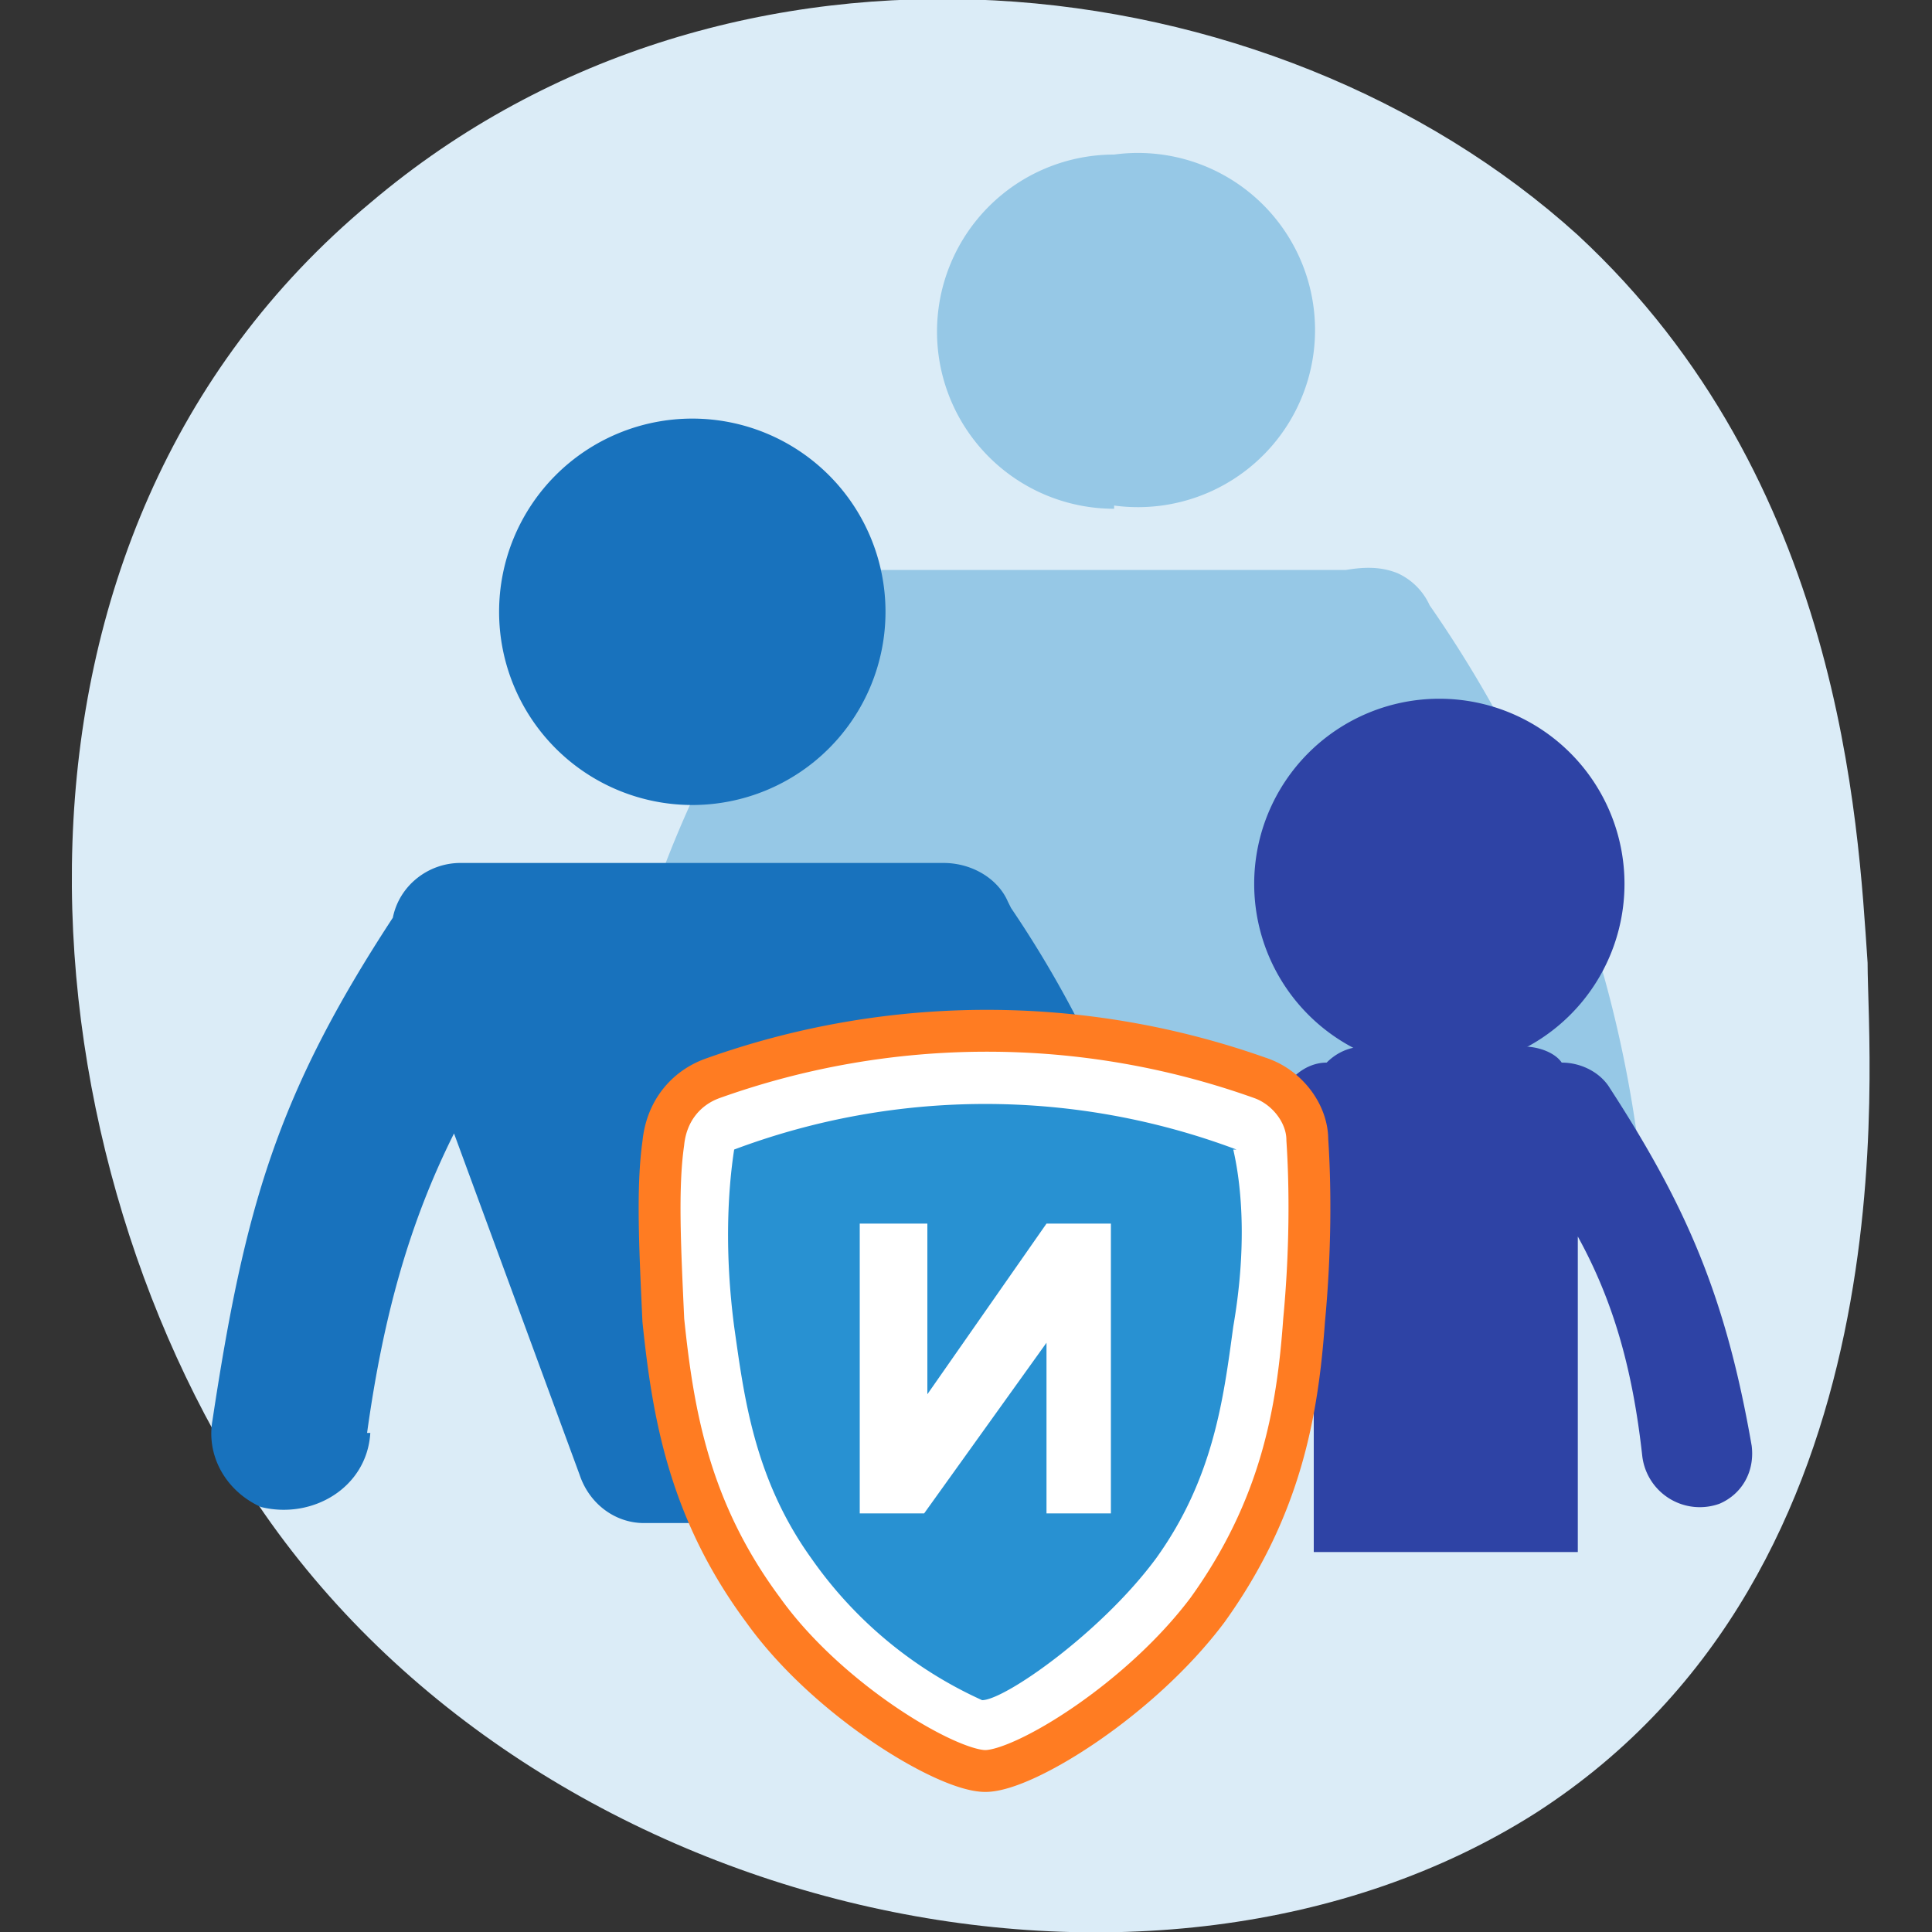
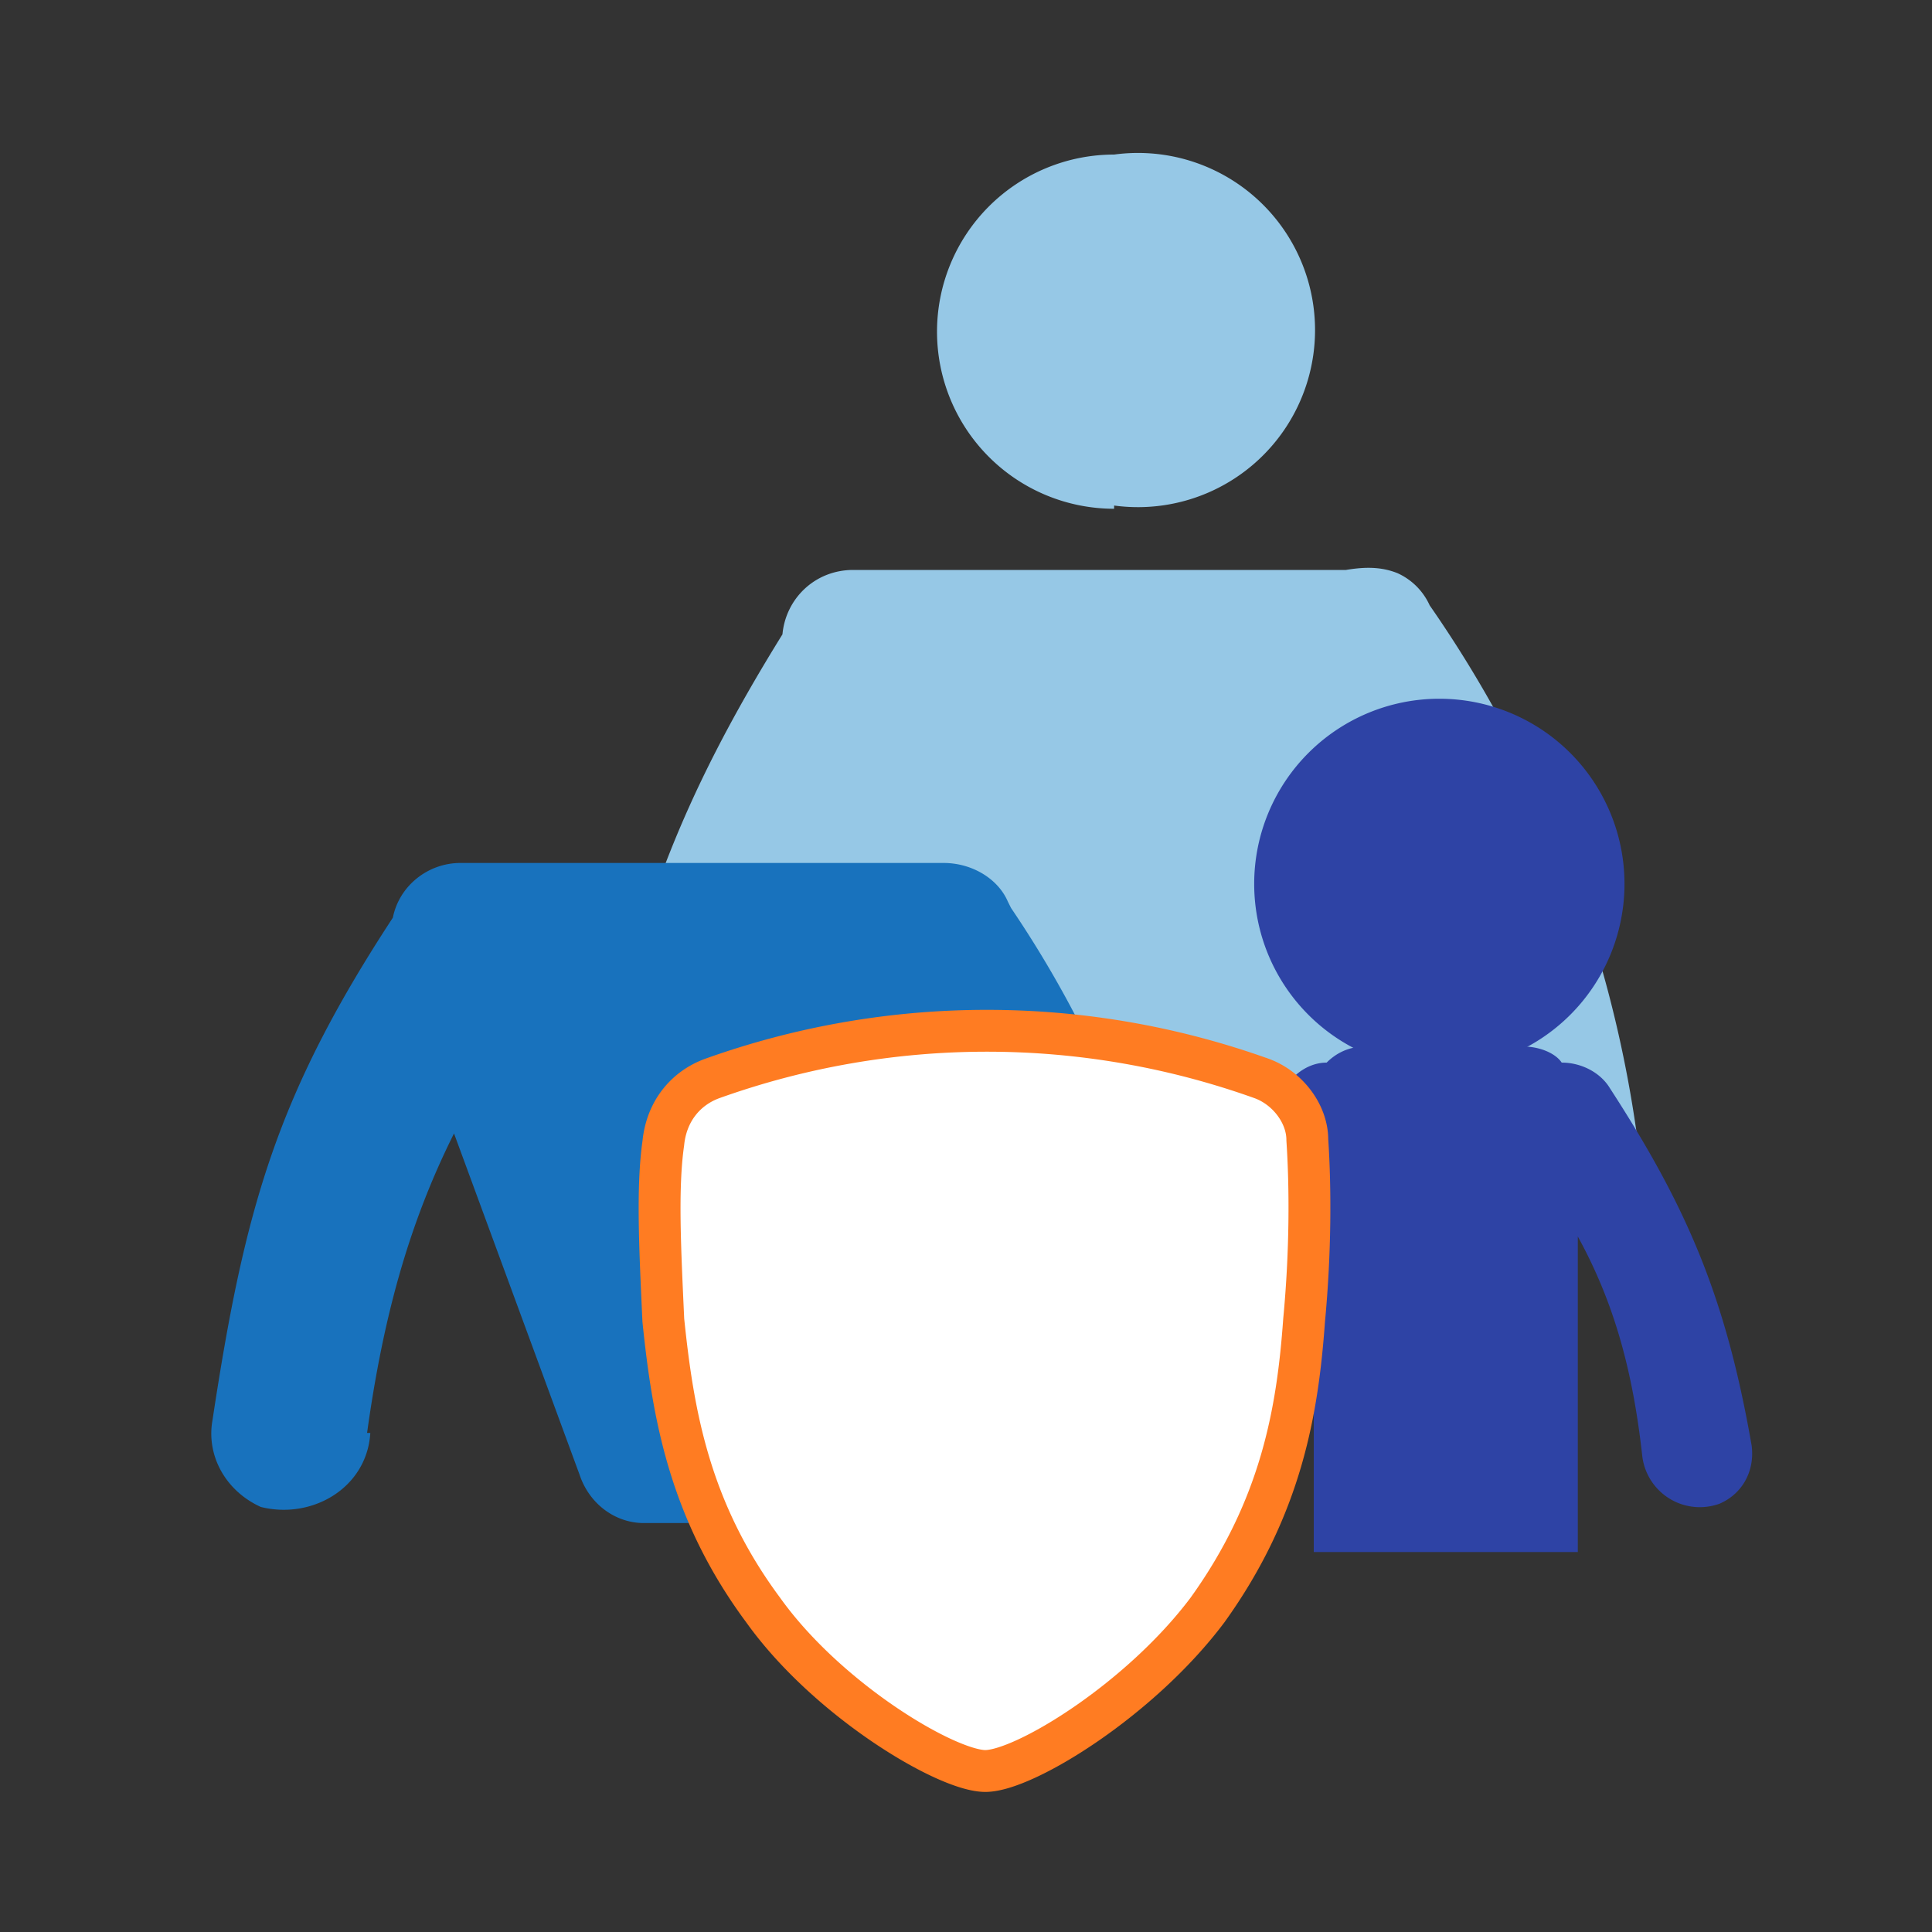
<svg xmlns="http://www.w3.org/2000/svg" width="60" height="60" fill="none">
  <rect width="100%" height="100%" fill="#333333" stroke="none" />
-   <path fill="#DBECF7" d="M8 46.7c-7.5-11.3-9-30 3.5-40.4 11.2-9.5 28-7.6 37.5 1 8.2 7.6 8.7 18.2 9 22.6 0 3.1 1.5 18.8-10.3 26.4-11.8 7.5-31 3.3-39.7-9.6Z" />
  <path fill="#96C8E6" d="M34.6 15.7a5.5 5.5 0 1 0 0-10.9 5.5 5.5 0 0 0 0 11ZM26.5 17.7c-1.2 0-2.1.9-2.2 2-3.1 5-4.7 9-5.8 15.3-.2 1.1.4 2.2 1.5 2.6 1.5.6 3.3-.5 3.4-2.1.4-3.2 1-5.8 2.2-8.2l1.8 9.7c.1 1 1 1.8 2.1 1.8h10c1 0 2-.7 2.1-1.8l1.9-10.2c1.2 2.6 2 5.3 2.4 8.7.2 1.6 1.9 2.7 3.4 2 1-.3 1.7-1.4 1.5-2.5a38 38 0 0 0-6.4-16.2 2 2 0 0 0-1-1c-.5-.2-1-.2-1.6-.1H26.5Z" />
-   <path fill="#1872BD" d="M21.5 25a6 6 0 1 0 0-12 6 6 0 0 0 0 12Z" />
  <path fill="#2E43A5" d="M38.8 45.2c.4-2.6 1-4.6 2-6.6v9.6H49v-9.8c1.1 2 1.7 4.1 2 6.8a1.8 1.8 0 0 0 2.4 1.5c.7-.3 1.1-1 1-1.8-.8-4.6-2-7.4-4.4-11.1-.3-.5-.9-.8-1.5-.8-.2-.3-.7-.5-1.2-.5h-4.9c-.5 0-.9.2-1.2.5-.5 0-1 .3-1.3.8a25.9 25.9 0 0 0-4.5 11.1c0 .8.4 1.5 1 1.8 1.1.4 2.3-.3 2.4-1.5Z" />
  <path fill="#1872BD" d="M11.4 44.5c.5-3.6 1.3-6.5 2.7-9.3L18 45.8c.3.9 1.1 1.5 2 1.5h3.5c1 0 1.8-.6 2.1-1.5l3.8-10.7c1.5 2.9 2.3 5.7 2.8 9.4.2 1.7 1.9 2.7 3.4 2.1 1-.4 1.7-1.5 1.5-2.6a34 34 0 0 0-5.7-15.8l-.1-.2c-.3-.7-1.1-1.2-2-1.2h-15c-1 0-1.9.7-2.1 1.7-3.6 5.5-4.6 9-5.6 15.6-.2 1.1.4 2.2 1.5 2.7 1.6.4 3.3-.6 3.4-2.3Z" />
  <path fill="#2E43A5" d="M44.7 33.2a5.7 5.7 0 1 0 0-11.5 5.7 5.7 0 0 0 0 11.5Z" />
  <path fill="#fff" stroke="#FF7C22" stroke-miterlimit="10" stroke-width="1.3" d="M40.6 35.4c0-.8-.6-1.6-1.4-1.9a25.3 25.3 0 0 0-17.1 0c-.8.3-1.4 1-1.5 2-.2 1.4-.1 3.3 0 5.5.3 2.9.8 5.9 3.1 9 2 2.8 5.7 5 6.9 5 1.2 0 4.8-2.2 6.9-5 2.3-3.2 2.8-6.2 3-9 .2-2.1.2-4.1.1-5.6Z" />
-   <path fill="#2891D2" d="M38.4 35.7a22.2 22.2 0 0 0-15.6 0c-.2 1.3-.3 3.2 0 5.5.3 2.1.6 4.7 2.4 7.2a13 13 0 0 0 5.3 4.4c.7 0 3.7-2.1 5.4-4.4 1.8-2.5 2.1-5 2.4-7.2.4-2.3.3-4.2 0-5.5Z" />
  <path fill="#fff" d="M26.7 38v9h2l3.8-5.3V47h2v-9h-2l-3.7 5.3V38h-2.1Z" />
</svg>